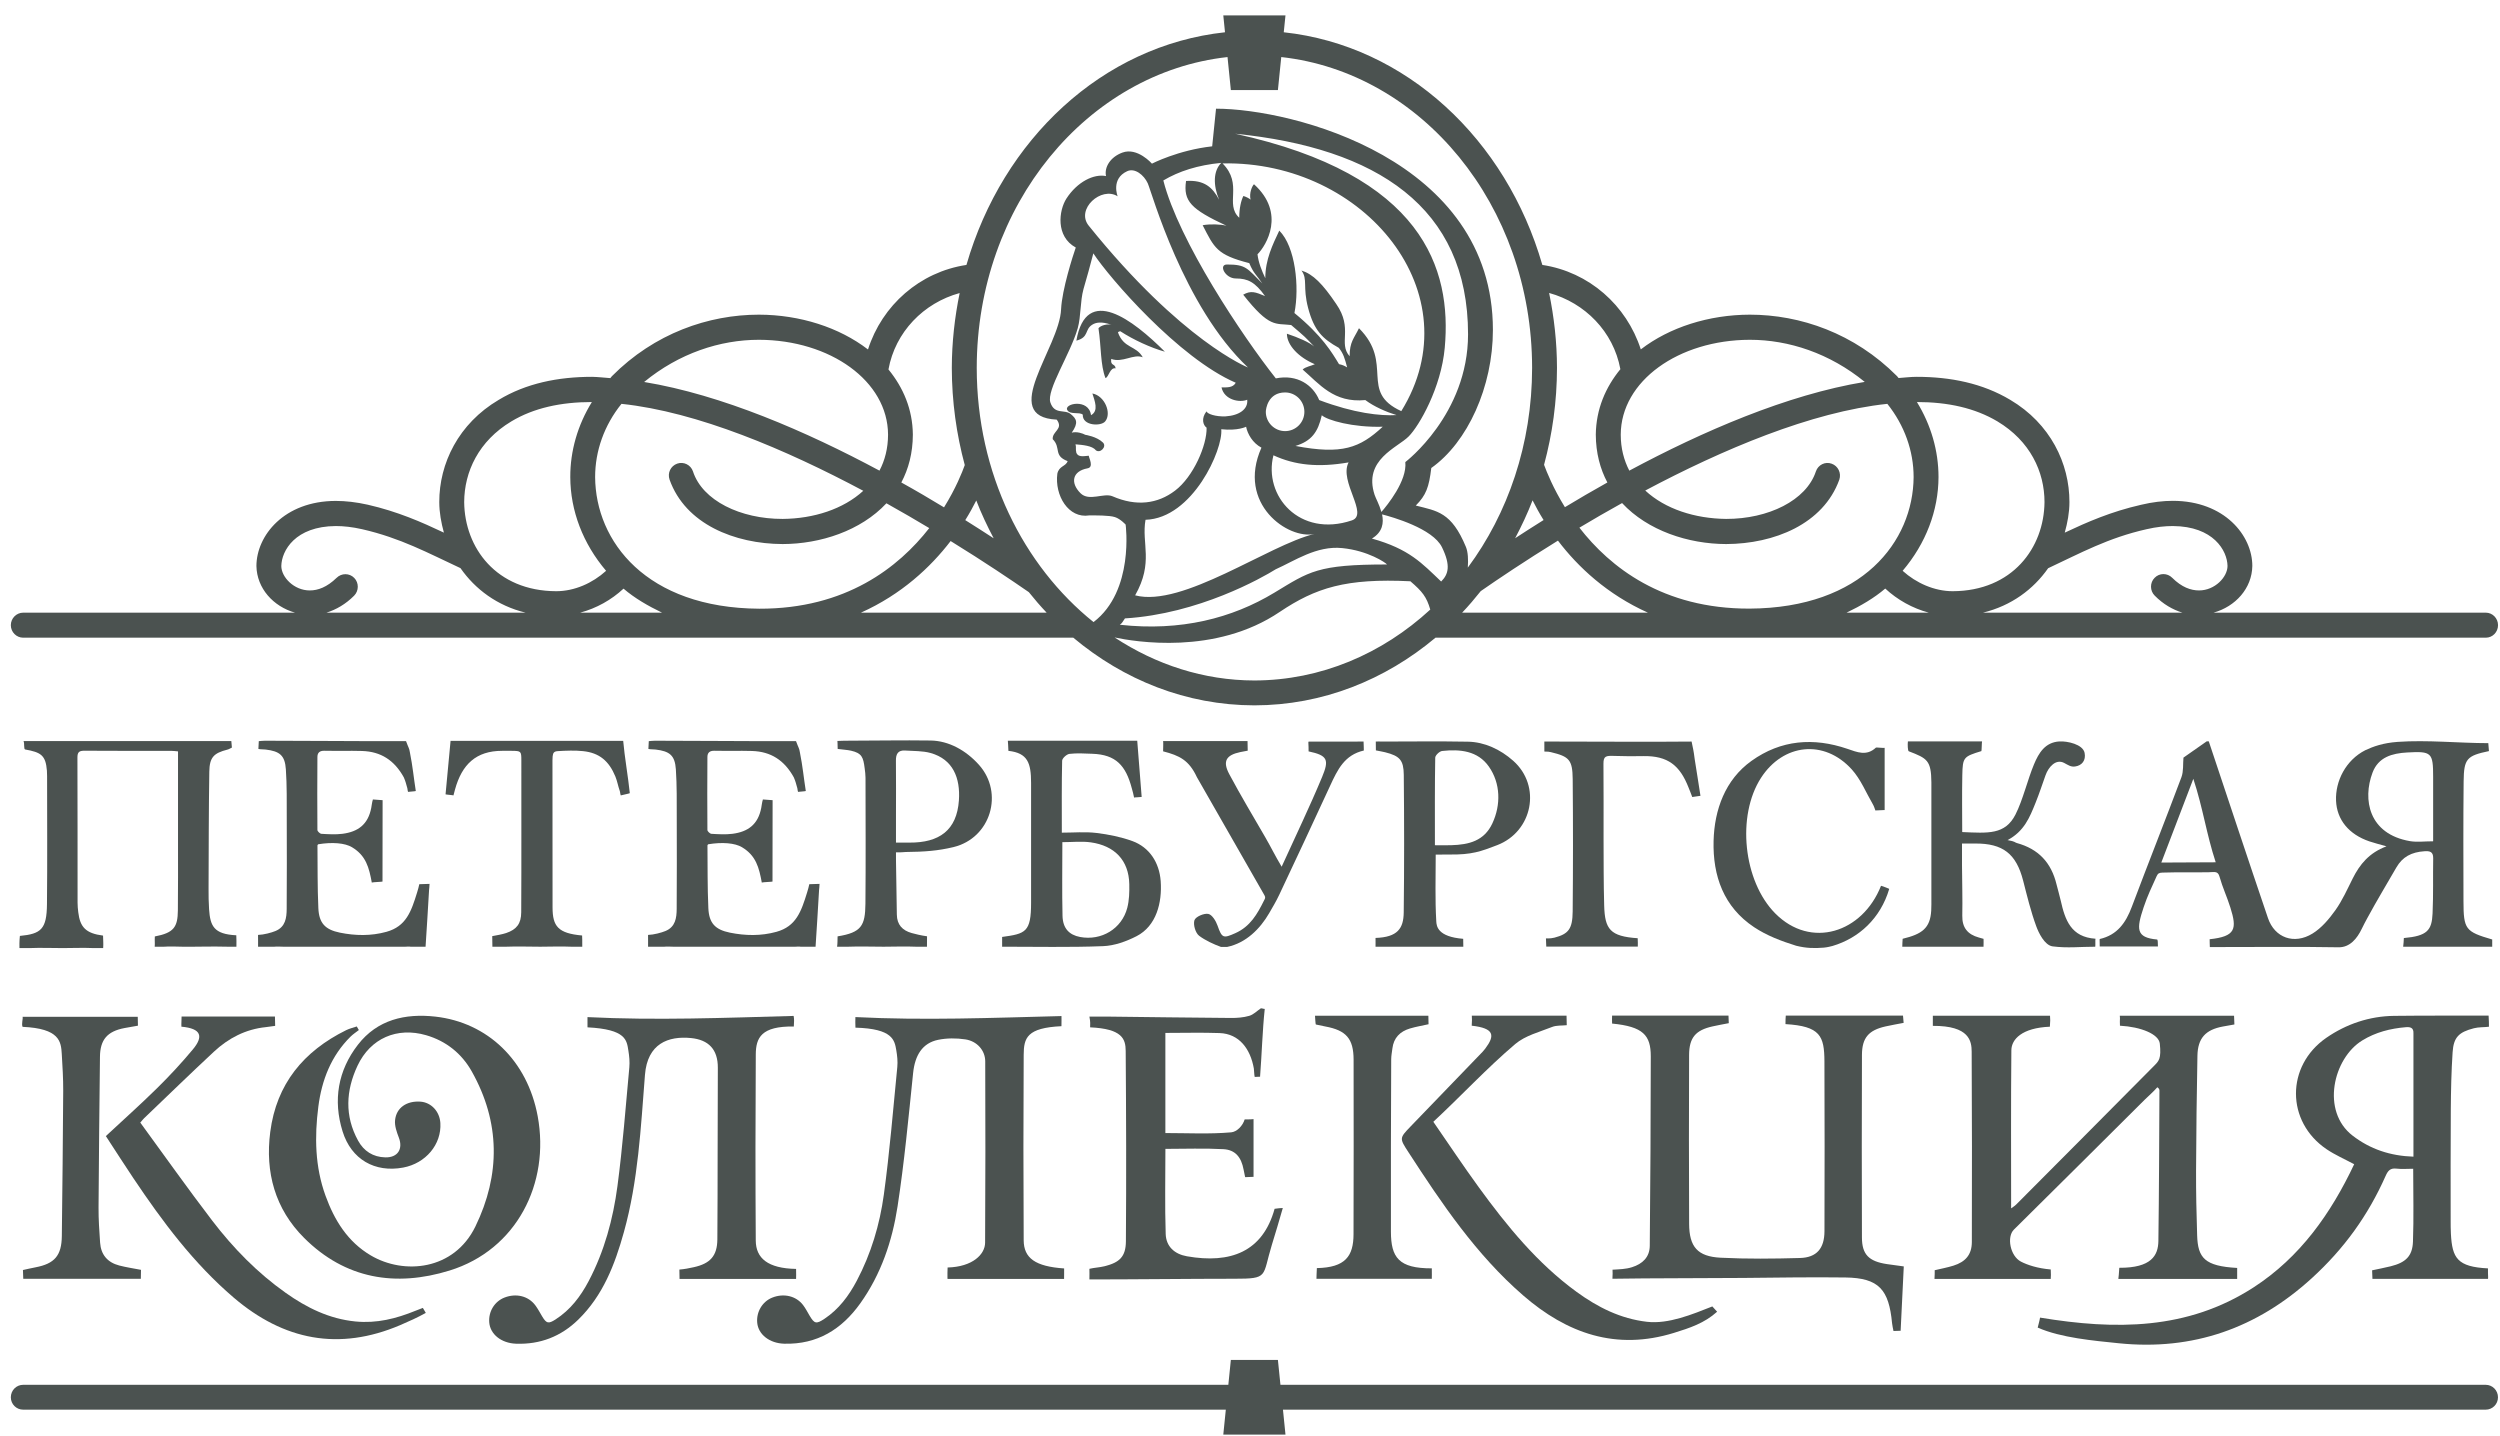
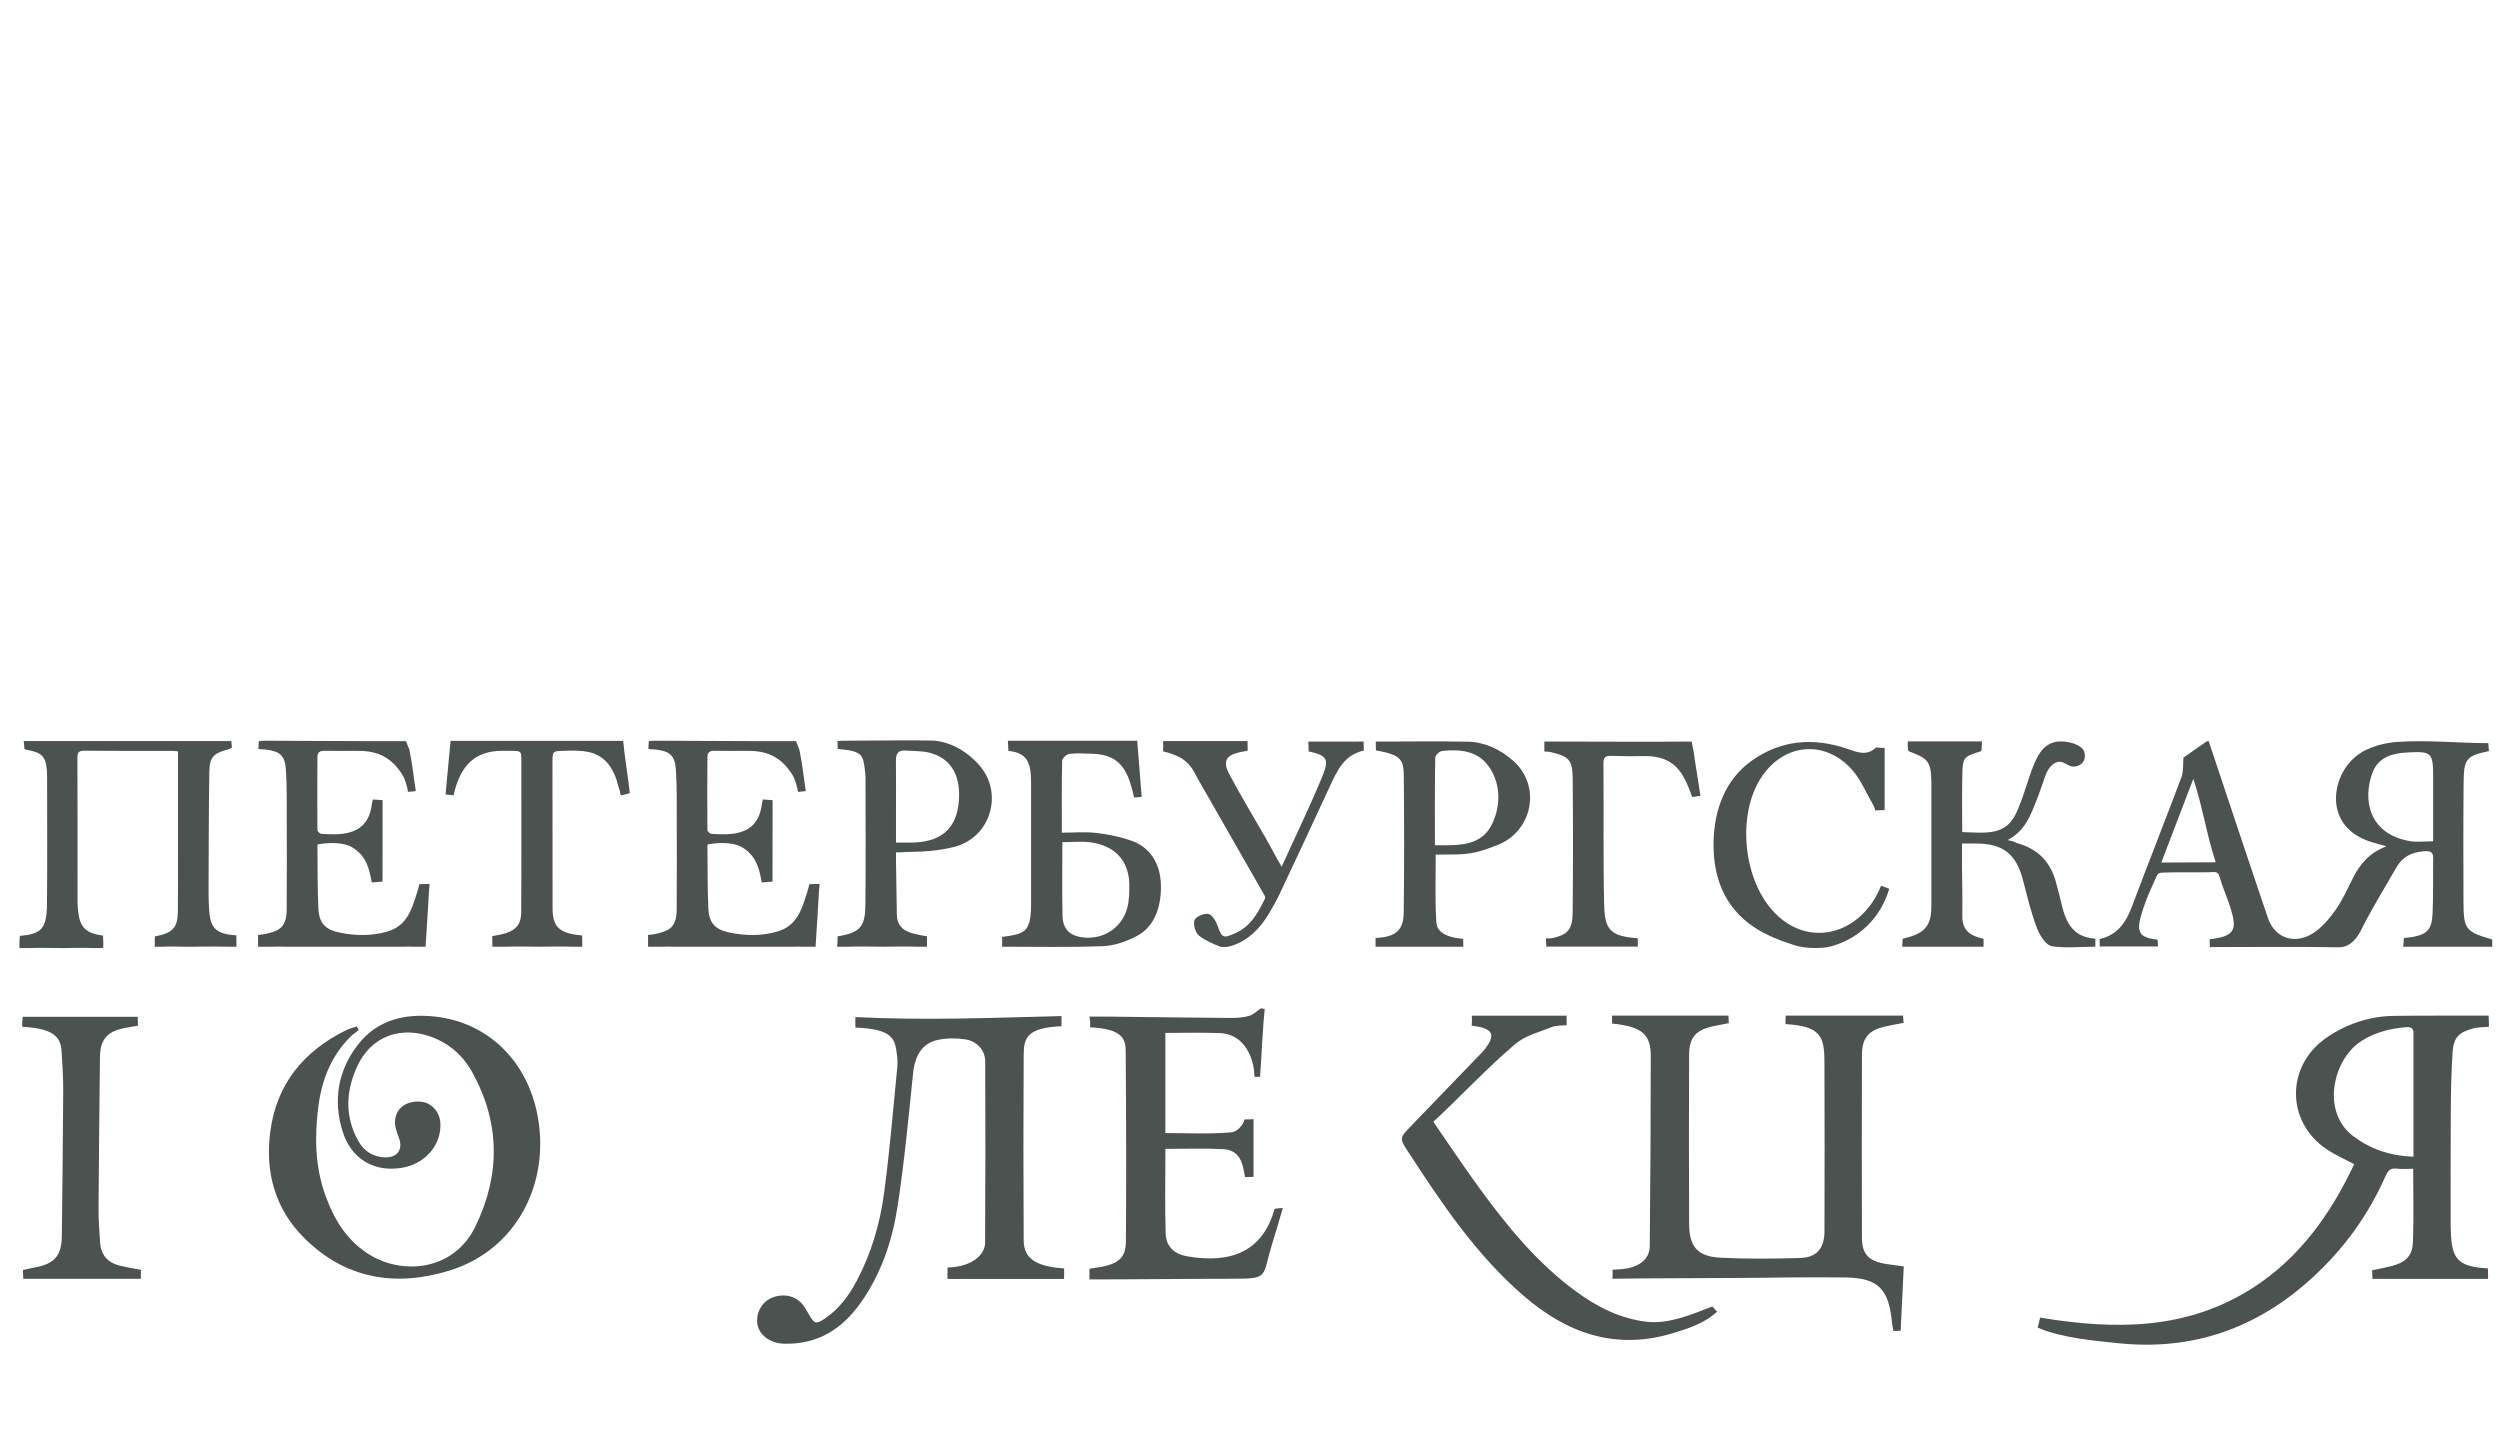
<svg xmlns="http://www.w3.org/2000/svg" viewBox="0 0 141 81" fill="none">
-   <path d="M15.866 31.923C15.882 31.057 16.651 29.683 18.938 29.669C19.377 29.669 19.874 29.722 20.427 29.848C22.596 30.346 24.145 31.192 25.971 32.043C26.802 33.233 28.041 34.162 29.643 34.554H18.413C18.954 34.384 19.491 34.08 19.973 33.596C20.244 33.321 20.249 32.871 19.979 32.595C19.707 32.315 19.262 32.315 18.984 32.59C18.437 33.122 17.925 33.301 17.471 33.301C16.573 33.301 15.866 32.542 15.866 31.923ZM28.838 23.768C30.1 23.009 31.636 22.675 33.382 22.675C32.581 23.972 32.159 25.432 32.164 26.907C32.168 28.803 32.878 30.66 34.184 32.194C33.417 32.89 32.401 33.344 31.367 33.344C27.988 33.33 26.207 30.897 26.18 28.32C26.186 26.603 27 24.871 28.838 23.768ZM35.051 22.777C39.335 23.227 44.342 25.364 48.689 27.681C47.561 28.716 45.891 29.253 44.142 29.267C41.764 29.272 39.618 28.233 39.084 26.588C38.959 26.215 38.557 26.022 38.196 26.148C37.825 26.279 37.634 26.675 37.764 27.052C38.657 29.558 41.431 30.675 44.142 30.685C46.264 30.68 48.544 29.94 49.993 28.387C50.014 28.397 50.035 28.407 50.056 28.421C50.882 28.881 51.659 29.335 52.41 29.785C50.684 31.995 47.712 34.346 42.82 34.331C36.453 34.292 33.59 30.54 33.565 26.907C33.565 25.432 34.078 23.986 35.051 22.777ZM42.804 19.164C46.822 19.174 50.075 21.49 50.086 24.513C50.085 25.287 49.907 25.964 49.602 26.544C45.479 24.334 40.706 22.264 36.329 21.544C38.3 19.924 40.609 19.164 42.804 19.164ZM54.125 16.528C53.846 17.887 53.685 19.299 53.682 20.75C53.685 22.656 53.945 24.494 54.413 26.23C54.266 26.641 53.907 27.546 53.243 28.615C52.477 28.15 51.682 27.681 50.835 27.212C51.24 26.448 51.481 25.553 51.485 24.513C51.471 23.082 50.943 21.858 50.109 20.837C50.493 18.724 52.092 17.084 54.125 16.528ZM55.062 28.227C55.346 28.967 55.682 29.674 56.043 30.36C55.539 30.032 55.022 29.698 54.441 29.335C54.695 28.929 54.887 28.571 55.062 28.227ZM69.232 3.218L69.42 5.081H72.074L72.263 3.218C80.15 4.089 86.406 11.542 86.411 20.75C86.408 25.05 85.043 28.972 82.784 32.014C82.817 31.569 82.796 31.13 82.677 30.844C81.861 28.876 81.058 28.822 79.85 28.513C80.43 27.928 80.594 27.488 80.725 26.395C82.774 24.948 84.2 21.81 84.2 18.608C84.2 8.964 72.861 6.13 68.584 6.13L68.367 8.253C66.448 8.466 64.969 9.23 64.969 9.23C64.969 9.23 64.153 8.292 63.302 8.606C62.63 8.853 62.273 9.424 62.379 9.931C61.698 9.791 60.76 10.25 60.146 11.199C59.716 11.871 59.528 13.336 60.673 13.96C60.504 14.444 59.9 16.33 59.846 17.433C59.764 19.619 56.3 23.507 59.6 23.667C60.001 24.209 59.339 24.315 59.373 24.769C59.861 25.258 59.393 25.698 60.214 26.008C60.117 26.312 59.731 26.269 59.634 26.714C59.475 27.942 60.262 29.258 61.432 29.069C61.77 29.069 62.572 29.059 62.886 29.166C63.196 29.267 63.486 29.587 63.486 29.587C63.486 29.587 63.99 33.325 61.675 35.086C57.707 31.898 55.09 26.695 55.088 20.75C55.093 11.542 61.346 4.089 69.232 3.218ZM87.058 29.33C86.476 29.693 85.959 30.027 85.454 30.356C85.816 29.669 86.152 28.958 86.437 28.218C86.611 28.561 86.804 28.924 87.058 29.33ZM87.37 16.523C89.395 17.08 90.994 18.705 91.386 20.809C91.386 20.814 91.393 20.814 91.393 20.818C90.552 21.843 90.02 23.077 90.003 24.513C90.008 25.553 90.25 26.448 90.656 27.212C89.815 27.681 89.022 28.145 88.261 28.605C87.594 27.526 87.234 26.617 87.085 26.215C87.553 24.479 87.812 22.646 87.814 20.75C87.812 19.299 87.65 17.887 87.37 16.523ZM98.69 19.164C100.887 19.164 103.194 19.924 105.171 21.539C100.79 22.26 96.015 24.334 91.893 26.544C91.589 25.959 91.41 25.282 91.41 24.513C91.419 21.49 94.669 19.174 98.69 19.164ZM107.928 26.907C107.901 30.535 105.043 34.292 98.676 34.326C93.766 34.341 90.798 31.976 89.078 29.761C89.844 29.301 90.639 28.842 91.485 28.373C92.932 29.93 95.223 30.68 97.354 30.685C100.065 30.675 102.834 29.558 103.738 27.052C103.861 26.68 103.67 26.283 103.308 26.153C102.943 26.017 102.542 26.215 102.416 26.588C101.877 28.227 99.727 29.272 97.354 29.267C95.595 29.248 93.918 28.711 92.792 27.666C97.144 25.355 102.155 23.227 106.446 22.777C107.411 23.986 107.928 25.432 107.928 26.907ZM108.114 22.675C109.854 22.675 111.383 23.009 112.657 23.768C114.495 24.871 115.31 26.598 115.31 28.32C115.285 30.897 113.5 33.33 110.134 33.344C109.102 33.344 108.073 32.885 107.309 32.194C108.617 30.656 109.327 28.798 109.332 26.907C109.332 25.427 108.909 23.967 108.114 22.675ZM121.065 29.848C121.623 29.717 122.119 29.669 122.551 29.669C124.839 29.683 125.618 31.057 125.632 31.918C125.632 32.542 124.922 33.301 124.025 33.301C123.566 33.301 123.049 33.122 122.51 32.585C122.235 32.309 121.79 32.309 121.52 32.59C121.247 32.861 121.251 33.321 121.524 33.591C122.005 34.08 122.542 34.384 123.088 34.554H111.84C113.442 34.162 114.681 33.238 115.515 32.048C117.344 31.192 118.898 30.336 121.065 29.848ZM104.146 34.554C104.956 34.166 105.705 33.727 106.328 33.195C107.017 33.833 107.865 34.307 108.783 34.554H104.146ZM82.465 34.554C82.832 34.166 83.18 33.761 83.513 33.34C84.48 32.667 85.988 31.652 87.868 30.491C88.996 31.976 90.646 33.523 92.942 34.554H82.465ZM81.281 32.798C80.198 31.768 79.488 30.965 77.376 30.375C77.985 30.007 78.05 29.49 77.949 29.011C78.516 29.156 80.814 29.804 81.329 30.868C81.832 31.903 81.692 32.387 81.281 32.798ZM71.953 32.106C73.02 31.632 74.249 30.767 75.699 30.912C77.163 31.057 78.164 31.744 78.227 31.836C74.288 31.836 73.852 32.232 71.875 33.427C69.493 34.868 66.593 35.618 63.157 35.236C63.254 35.182 63.331 35.062 63.447 34.878C67.603 34.626 71.194 32.58 71.953 32.106ZM64.607 29.316C67.269 29.234 68.995 25.335 68.879 24.209C69.821 24.31 70.28 24.068 70.28 24.068C70.362 24.474 70.643 24.982 71.145 25.248C69.725 28.436 72.677 30.448 74.133 30.114C71.556 30.733 66.685 34.283 64.022 33.577C65.08 31.71 64.37 30.665 64.607 29.316ZM79.033 23.188C76.632 22.09 78.642 20.514 76.646 18.511C76.366 19.092 76.119 19.275 76.119 20.093C75.462 19.348 76.332 18.54 75.365 17.147C74.592 16.001 74.055 15.464 73.402 15.256C73.77 15.754 73.46 16.156 73.779 17.375C74.117 18.647 74.588 19.106 75.51 19.619C75.771 19.948 75.839 20.199 75.979 20.721C75.82 20.63 75.743 20.586 75.52 20.538C75.124 19.885 74.578 18.946 73.006 17.655C73.296 16.185 73.064 13.912 72.151 13.007C71.778 13.8 71.363 14.637 71.363 15.692C71.155 15.252 70.976 14.802 70.923 14.342C71.416 13.849 72.532 12.025 70.725 10.391C70.619 10.492 70.445 10.884 70.531 11.257C70.445 11.184 70.275 11.097 70.126 11.053C69.995 11.319 69.894 11.745 69.894 12.282C69.053 11.508 70.13 10.4 68.951 9.216C76.98 9.056 83.117 16.582 79.033 23.188ZM79.449 24.615C80.043 24.02 81.281 21.868 81.484 19.614C81.889 15.164 80.271 9.859 69.662 7.542C77.637 8.345 82.798 11.677 82.798 18.855C82.798 23.377 79.26 26.061 79.26 26.061C79.369 27.115 78.236 28.503 77.91 28.876C77.796 28.46 77.586 28.092 77.526 27.904C76.878 25.921 78.816 25.253 79.449 24.615ZM73.064 25.152C73.963 24.876 74.336 24.378 74.549 23.42C74.858 23.701 76.293 24.117 77.985 24.068C76.69 25.268 75.694 25.65 73.064 25.152ZM71.392 23.227C71.392 23.067 71.513 22.134 72.479 22.134C73.083 22.134 73.567 22.627 73.567 23.227C73.567 23.826 73.083 24.315 72.479 24.315C71.88 24.315 71.392 23.826 71.392 23.227ZM71.822 25.679C73.035 26.24 74.351 26.375 76.061 26.08C75.501 27.144 77.221 29.021 76.245 29.35C73.296 30.341 71.242 27.966 71.822 25.679ZM68.758 11.266C68.391 10.565 67.922 10.139 66.893 10.207C66.728 11.348 67.173 11.798 69.174 12.732C68.83 12.645 68.246 12.625 67.83 12.703C68.487 13.975 68.618 14.371 70.459 14.841C70.701 15.43 70.87 15.498 71.194 15.987C70.329 15.126 70.285 14.918 69.203 14.918C68.71 14.918 69.096 15.706 69.701 15.706C70.377 15.706 70.783 15.909 71.348 16.698C70.797 16.47 70.556 16.373 70.116 16.62C71.614 18.521 71.933 18.221 72.822 18.332C73.649 19.034 73.586 18.985 74.117 19.541C73.852 19.309 73.223 19.034 72.581 18.821C72.581 19.469 73.248 20.16 74.157 20.542C73.953 20.639 73.62 20.688 73.47 20.842C74.409 21.65 75.221 22.738 77.004 22.564C77.501 22.937 78.193 23.236 78.763 23.411C77.855 23.464 76.38 23.309 74.403 22.564C74.055 21.718 73.165 21.094 71.957 21.341C70.082 18.976 66.477 13.578 65.612 10.178C66.492 9.656 67.555 9.312 68.879 9.186C68.43 9.636 68.41 10.43 68.758 11.266ZM63.573 9.656C64.003 9.457 64.515 9.864 64.733 10.337C64.95 10.812 66.738 17.292 70.386 20.726C70.386 20.726 66.665 19.261 61.407 12.732C60.649 11.798 62.123 10.487 63.036 11.073C63.036 11.073 62.64 10.086 63.573 9.656ZM61.407 25.703C61.084 25.732 60.818 25.79 60.707 25.543C60.649 25.306 60.712 25.239 60.659 25.06C61.06 25.094 61.601 25.137 61.799 25.389C62.045 25.597 62.437 25.195 62.21 24.963C61.857 24.615 61.209 24.523 61.209 24.523C61.079 24.446 60.726 24.324 60.446 24.402C60.842 23.836 60.717 23.623 60.393 23.357C60.05 23.067 59.479 23.406 59.243 22.704C59.001 22.013 60.369 19.972 60.784 18.511C60.973 17.834 60.915 17.012 61.108 16.306C61.311 15.595 61.48 15.014 61.664 14.289C62.553 15.653 66.477 20.199 69.696 21.587C69.531 21.882 69.188 21.848 68.893 21.848C69.048 22.564 69.923 22.724 70.343 22.545C70.401 23.072 69.898 23.435 69.121 23.483C68.56 23.507 68.082 23.343 68.048 23.198C67.729 23.604 67.859 23.986 68.052 24.122C68.077 25.103 67.308 26.888 66.274 27.671C65.288 28.421 64.094 28.576 62.746 27.991C62.253 27.778 61.422 28.3 60.939 27.816C60.354 27.232 60.475 26.573 61.335 26.414C61.712 26.351 61.407 25.814 61.407 25.703ZM70.749 38.379C67.88 38.375 65.188 37.48 62.863 35.952C63.976 36.188 68.544 36.972 72.18 34.51C74.206 33.151 75.912 32.605 79.546 32.784C80.215 33.359 80.459 33.659 80.667 34.38C77.958 36.875 74.498 38.37 70.749 38.379ZM48.557 34.554C50.841 33.528 52.487 31.99 53.616 30.515C55.529 31.695 57.061 32.73 58.027 33.398C58.347 33.799 58.681 34.186 59.03 34.554H48.557ZM32.723 34.554C33.637 34.307 34.48 33.838 35.167 33.199C35.787 33.732 36.534 34.166 37.339 34.554H32.723ZM1.309 35.966H60.534C63.376 38.345 66.897 39.777 70.749 39.782C74.599 39.777 78.123 38.345 80.962 35.966H140.198C140.582 35.966 140.889 35.651 140.889 35.26C140.889 34.873 140.582 34.554 140.198 34.554H124.844C126.074 34.21 127.012 33.19 127.031 31.918C127.031 30.211 125.47 28.252 122.551 28.247C122.005 28.247 121.404 28.315 120.756 28.47C119.062 28.856 117.726 29.441 116.452 30.041C116.607 29.48 116.716 28.905 116.716 28.32C116.721 26.138 115.641 23.89 113.374 22.549C111.82 21.621 110.02 21.253 108.102 21.253C107.768 21.253 107.42 21.297 107.08 21.321C107.046 21.288 107.024 21.249 106.993 21.215C104.583 18.792 101.529 17.747 98.69 17.747C96.38 17.752 94.162 18.458 92.541 19.706C91.738 17.215 89.617 15.338 86.988 14.942C84.949 7.861 79.311 2.565 72.404 1.82L72.501 0.868H68.994L69.09 1.82C62.183 2.565 56.545 7.866 54.507 14.942C51.877 15.338 49.751 17.215 48.955 19.711C47.333 18.463 45.113 17.752 42.804 17.747C39.968 17.747 36.912 18.796 34.509 21.22C34.477 21.253 34.455 21.292 34.422 21.326C34.08 21.302 33.729 21.259 33.394 21.253C31.471 21.253 29.665 21.621 28.123 22.555C25.861 23.89 24.77 26.138 24.775 28.32C24.776 28.905 24.883 29.48 25.036 30.041C23.765 29.441 22.43 28.852 20.741 28.465C20.093 28.32 19.493 28.252 18.938 28.252C16.018 28.256 14.467 30.211 14.462 31.923C14.488 33.19 15.417 34.205 16.639 34.554H1.309C0.926 34.554 0.611 34.873 0.611 35.26C0.611 35.651 0.926 35.966 1.309 35.966ZM61.611 22.192C61.736 22.603 61.983 23.173 61.533 23.416C61.413 22.453 59.968 22.758 60.2 23.135C60.369 23.406 60.867 23.217 61.069 23.386C61.035 24.02 62.094 24.058 62.331 23.768C62.712 23.314 62.311 22.322 61.611 22.192ZM61.611 18.308C61.809 18.187 62.118 18.119 62.688 18.318C62.451 18.255 62.084 18.351 61.954 18.511C62.113 19.566 62.06 20.596 62.35 21.326C62.543 21.259 62.596 20.712 62.92 20.775C62.896 20.485 62.616 20.663 62.674 20.242C63.307 20.485 63.93 19.938 64.452 20.151C64.075 19.474 63.379 19.667 63.051 18.743C63.09 18.714 63.099 18.695 63.181 18.68C63.925 19.164 64.901 19.614 65.699 19.836C63.901 18.037 61.263 16.015 60.707 19.213C61.441 19.019 61.156 18.584 61.611 18.308ZM140.193 78.103H72.217L72.074 76.7H69.42L69.278 78.103H1.307C0.922 78.103 0.611 78.417 0.611 78.808C0.611 79.195 0.922 79.505 1.307 79.505H69.136L68.994 80.912H72.501L72.359 79.505H140.193C140.577 79.505 140.886 79.195 140.886 78.808C140.886 78.417 140.577 78.103 140.193 78.103Z" fill="#4B5250" />
  <path d="M124.966 48.633C124.439 47.029 124.255 45.602 123.704 43.925C123.053 45.628 122.502 47.071 121.898 48.648C123.065 48.648 123.784 48.633 124.966 48.633ZM137.229 47.449C137.229 46.194 137.229 45.004 137.229 43.814C137.229 42.443 137.145 42.361 135.758 42.44C134.919 42.488 134.141 42.698 133.811 43.575C133.241 45.09 133.589 47.039 135.922 47.44C136.319 47.508 136.739 47.449 137.229 47.449ZM124.575 41.812C125.686 45.137 126.786 48.465 127.915 51.784C128.291 52.889 129.387 53.292 130.425 52.653C130.935 52.34 131.36 51.834 131.714 51.338C132.107 50.786 132.388 50.153 132.694 49.543C133.092 48.75 133.62 48.097 134.598 47.733C134.2 47.619 133.911 47.548 133.631 47.453C132.472 47.058 131.799 46.232 131.753 45.164C131.705 44.053 132.307 42.867 133.403 42.312C133.849 42.105 134.391 41.902 135.234 41.842C136.891 41.724 138.678 41.913 140.34 41.914C140.351 42.086 140.369 42.217 140.376 42.362C139.127 42.625 138.963 42.786 138.949 44.073C138.925 46.325 138.935 48.577 138.94 50.829C138.944 52.418 139.046 52.545 140.561 52.987V53.394H135.539C135.571 53.169 135.559 53.132 135.577 52.906C136.896 52.789 137.155 52.473 137.197 51.517C137.246 50.383 137.213 49.535 137.232 48.4C137.238 48.023 137.023 47.991 136.738 48.01C136.004 48.058 135.498 48.329 135.153 48.928C134.589 49.908 134.066 50.767 133.527 51.761C133.415 51.967 133.305 52.173 133.204 52.384C132.939 52.938 132.53 53.438 131.893 53.427C129.722 53.389 127.55 53.413 125.379 53.413C125.177 53.413 124.975 53.413 124.635 53.413C124.624 53.244 124.63 53.147 124.624 52.973C126.099 52.816 126.171 52.386 125.793 51.186C125.594 50.554 125.36 50.078 125.18 49.441C125.087 49.112 124.898 49.188 124.576 49.194C123.656 49.213 122.88 49.184 121.961 49.215C121.782 49.221 121.706 49.258 121.637 49.411C121.357 50.032 121.115 50.528 120.9 51.174C120.494 52.394 120.457 52.879 121.658 52.988C121.703 52.992 121.705 53.177 121.707 53.382H118.424C118.433 53.342 118.409 52.964 118.424 52.961C119.416 52.735 119.897 52.041 120.231 51.153C121.15 48.709 122.115 46.283 123.031 43.838C123.158 43.499 123.113 43.095 123.147 42.73C123.557 42.443 124.007 42.128 124.458 41.812H124.575Z" fill="#4B5250" />
  <path d="M59.917 47.498C59.917 48.98 59.894 50.244 59.926 51.652C59.943 52.359 60.299 52.729 60.915 52.846C62.118 53.073 63.273 52.383 63.579 51.198C63.689 50.772 63.701 50.309 63.692 49.865C63.664 48.508 62.852 47.699 61.528 47.51C61.014 47.437 60.482 47.498 59.917 47.498ZM56.52 52.843C57.844 52.662 58.153 52.577 58.153 50.916C58.154 48.663 58.155 46.409 58.153 44.156C58.152 43.033 57.966 42.47 56.874 42.348C56.874 42.14 56.844 41.849 56.842 41.776H64.14C64.213 42.659 64.316 44.043 64.39 44.947C64.337 44.962 64.015 44.966 63.962 44.982C63.931 44.797 63.881 44.64 63.833 44.458C63.495 43.176 62.937 42.558 61.606 42.513C61.175 42.499 60.74 42.468 60.316 42.519C60.16 42.538 59.908 42.766 59.905 42.904C59.874 44.273 59.887 45.499 59.887 46.962C60.556 46.962 61.201 46.902 61.831 46.978C62.521 47.061 63.22 47.201 63.87 47.438C64.822 47.786 65.386 48.642 65.463 49.695C65.55 50.902 65.223 52.227 64.098 52.803C63.521 53.098 62.851 53.339 62.214 53.363C60.319 53.438 58.419 53.393 56.52 53.394V52.843Z" fill="#4B5250" />
  <path d="M101.303 53.34C100.453 53.075 99.64 52.765 98.931 52.293C97.217 51.153 96.595 49.405 96.646 47.423C96.692 45.666 97.302 43.974 98.784 42.914C100.45 41.722 102.283 41.584 104.191 42.234C104.74 42.42 105.272 42.662 105.8 42.167C105.828 42.142 106.268 42.204 106.294 42.174V45.686C106.265 45.694 105.802 45.702 105.772 45.71C105.729 45.599 105.698 45.481 105.638 45.379C105.247 44.709 104.948 43.955 104.437 43.392C102.887 41.684 100.577 41.932 99.323 43.868C97.937 46.009 98.321 49.695 100.121 51.514C102.127 53.541 105.041 52.615 106.09 49.958C106.09 49.958 106.119 49.965 106.335 50.042C106.529 50.11 106.552 50.136 106.552 50.136C106.06 51.797 104.843 52.912 103.355 53.352C103.248 53.377 103.091 53.425 102.862 53.447C102.338 53.489 101.886 53.485 101.303 53.34Z" fill="#4B5250" />
  <path d="M68.861 53.406C68.445 53.255 67.973 53.035 67.634 52.78C67.425 52.624 67.286 52.151 67.366 51.901C67.43 51.704 67.903 51.498 68.146 51.544C68.36 51.584 68.58 51.946 68.671 52.209C68.919 52.921 68.999 52.93 69.671 52.631C70.515 52.256 70.912 51.552 71.295 50.78C71.344 50.681 71.391 50.627 71.318 50.499C70.051 48.276 68.776 46.058 67.507 43.836C67.058 42.873 66.529 42.615 65.599 42.375C65.599 42.154 65.617 41.879 65.599 41.798H70.361C70.364 41.833 70.368 42.303 70.371 42.338C70.232 42.364 70.092 42.388 69.954 42.417C69.149 42.587 68.942 42.934 69.332 43.664C69.974 44.869 70.679 46.041 71.363 47.225C71.693 47.797 71.89 48.217 72.285 48.883C73.079 47.135 73.871 45.495 74.569 43.817C74.972 42.845 74.879 42.606 73.804 42.378C73.805 42.235 73.808 42.226 73.802 42.133C73.8 41.921 73.773 41.828 73.815 41.828C74.846 41.823 75.876 41.824 76.905 41.824C76.905 41.902 76.928 42.327 76.92 42.329C75.834 42.581 75.446 43.389 75.016 44.324C74.07 46.38 73.108 48.428 72.144 50.476C71.978 50.829 71.777 51.166 71.581 51.504C71.067 52.389 70.276 53.183 69.214 53.406H68.861Z" fill="#4B5250" />
  <path d="M111.871 53.394H107.289C107.289 53.208 107.301 53.137 107.31 52.947C108.399 52.685 108.866 52.351 108.921 51.355C108.934 51.121 108.93 50.885 108.93 50.65C108.93 48.593 108.93 46.536 108.93 44.478C108.93 44.361 108.931 44.243 108.93 44.126C108.918 42.883 108.694 42.772 107.655 42.372C107.595 42.35 107.584 41.976 107.606 41.813H111.788C111.771 41.866 111.768 42.356 111.75 42.362C110.743 42.672 110.695 42.706 110.674 43.728C110.651 44.899 110.669 45.77 110.669 46.928C112.124 46.991 113.088 47.09 113.674 45.938C114.087 45.126 114.363 43.955 114.716 43.112C114.988 42.46 115.345 41.867 116.148 41.817C116.594 41.79 117.476 41.979 117.572 42.463C117.655 42.885 117.423 43.176 117.037 43.23C116.794 43.265 116.647 43.149 116.415 43.028C115.949 42.786 115.535 43.258 115.369 43.722C115.178 44.255 115.021 44.743 114.81 45.267C114.469 46.114 114.164 46.883 113.226 47.382C113.676 47.459 113.624 47.513 113.749 47.547C114.967 47.882 115.69 48.644 115.99 49.885C116.063 50.188 116.156 50.486 116.224 50.79C116.469 51.888 116.804 52.854 118.185 52.944C118.167 52.994 118.189 53.345 118.171 53.395C117.311 53.395 116.617 53.483 115.77 53.376C115.308 53.316 114.97 52.584 114.85 52.256C114.541 51.417 114.329 50.542 114.107 49.674C113.715 48.152 112.967 47.564 111.396 47.575C111.183 47.577 110.97 47.575 110.657 47.575C110.657 48.02 110.654 48.421 110.657 48.822C110.663 49.763 110.692 50.704 110.673 51.643C110.659 52.322 110.978 52.702 111.604 52.875C111.676 52.895 111.872 52.951 111.872 52.951C111.88 53.002 111.872 53.232 111.871 53.394Z" fill="#4B5250" />
  <path d="M80.929 47.671C81.295 47.671 81.567 47.677 81.838 47.67C82.867 47.643 83.712 47.417 84.168 46.442C84.657 45.397 84.636 44.181 83.972 43.235C83.343 42.339 82.342 42.246 81.337 42.355C81.189 42.371 80.949 42.599 80.947 42.732C80.919 44.351 80.929 45.971 80.929 47.671ZM77.594 41.824C77.697 41.811 77.816 41.824 77.919 41.824C79.543 41.822 81.168 41.801 82.791 41.831C83.722 41.848 84.616 42.261 85.344 42.907C86.952 44.333 86.439 46.899 84.442 47.666C83.533 48.016 83.009 48.215 81.734 48.195C81.486 48.191 81.235 48.2 80.974 48.2C80.974 49.536 80.933 50.681 81.006 51.964C81.021 52.234 81.079 52.834 82.524 52.949C82.532 53.346 82.527 53.078 82.531 53.395H77.58C77.589 53.231 77.576 53.172 77.58 52.9C78.824 52.858 79.159 52.366 79.17 51.466C79.201 48.879 79.198 46.291 79.173 43.704C79.165 42.875 78.952 42.636 78.119 42.427C77.945 42.383 77.851 42.376 77.6 42.322C77.603 42.287 77.591 41.859 77.594 41.824Z" fill="#4B5250" />
  <path d="M87.101 41.824C87.322 41.824 87.543 41.824 87.763 41.824C90.091 41.824 93.078 41.849 95.406 41.824C95.503 42.324 95.506 42.235 95.583 42.83C95.69 43.451 95.792 44.2 95.906 44.884C95.859 44.899 95.491 44.937 95.443 44.952C95.365 44.768 95.316 44.596 95.233 44.415C94.745 43.168 94.066 42.624 92.691 42.644C92.142 42.653 91.704 42.658 91.047 42.634C90.575 42.617 90.43 42.635 90.435 43.084C90.451 44.494 90.436 45.904 90.441 47.315C90.446 48.568 90.441 49.822 90.476 51.075C90.513 52.41 90.808 52.812 92.366 52.916C92.381 53.218 92.371 53.162 92.372 53.388H87.21C87.202 53.361 87.198 52.951 87.191 52.925C87.426 52.934 87.57 52.91 87.669 52.884C88.46 52.676 88.69 52.397 88.699 51.403C88.722 48.916 88.723 46.428 88.7 43.941C88.689 42.852 88.503 42.669 87.468 42.421C87.351 42.393 87.326 42.393 87.102 42.387C87.104 42.34 87.099 41.871 87.101 41.824Z" fill="#4B5250" />
  <path d="M8.725 53.394C8.743 53.182 8.718 53.094 8.732 52.816C9.816 52.611 10.022 52.279 10.032 51.345C10.047 50.091 10.039 48.836 10.04 47.582C10.04 45.994 10.04 44.407 10.04 42.819V42.378C9.896 42.366 9.785 42.349 9.675 42.349C8.038 42.347 6.4 42.354 4.763 42.341C4.465 42.339 4.365 42.421 4.367 42.729C4.377 45.455 4.373 48.182 4.375 50.909C4.376 51.087 4.391 51.267 4.413 51.444C4.515 52.294 4.837 52.641 5.812 52.768C5.818 53.123 5.837 53.184 5.819 53.472H5.281C4.699 53.446 4.124 53.471 3.542 53.472C2.921 53.472 2.292 53.446 1.671 53.472H1.097C1.097 53.31 1.086 53.147 1.121 52.786C2.326 52.671 2.635 52.4 2.649 50.993C2.674 48.586 2.656 46.178 2.656 43.771C2.656 43.668 2.654 43.566 2.646 43.464C2.576 42.579 2.293 42.43 1.418 42.27C1.33 42.254 1.392 41.919 1.327 41.798H13.047C13.058 41.823 13.068 42.138 13.079 42.163C12.996 42.202 12.918 42.255 12.831 42.277C12.054 42.476 11.818 42.711 11.805 43.525C11.771 45.727 11.772 47.929 11.763 50.131C11.762 50.515 11.765 50.899 11.792 51.282C11.857 52.224 12.056 52.689 13.327 52.75C13.333 53.027 13.342 53.114 13.334 53.394H12.796C11.946 53.369 11.11 53.405 10.261 53.394C9.933 53.39 9.591 53.369 9.263 53.394H8.725Z" fill="#4B5250" />
  <path d="M50.533 47.523C50.809 47.523 51.048 47.522 51.287 47.523C52.976 47.536 53.963 46.827 54.082 45.147C54.171 43.875 53.747 42.824 52.488 42.47C52.032 42.342 51.533 42.364 51.052 42.33C50.649 42.302 50.525 42.525 50.53 42.901C50.542 43.937 50.533 44.973 50.533 46.01C50.533 46.544 50.533 46.933 50.533 47.523ZM47.212 53.395C47.241 53.182 47.231 53.087 47.24 52.811C48.582 52.594 48.798 52.213 48.81 50.972C48.832 48.605 48.818 46.237 48.815 43.869C48.815 43.691 48.791 43.512 48.768 43.335C48.688 42.705 48.612 42.48 47.999 42.339C47.778 42.288 47.507 42.279 47.245 42.24C47.25 41.969 47.226 41.83 47.23 41.79C47.332 41.78 47.781 41.776 47.883 41.775C49.532 41.774 50.834 41.742 52.482 41.765C53.519 41.779 54.491 42.33 55.213 43.136C56.633 44.721 55.881 47.272 53.768 47.778C52.899 47.986 52.136 48.043 51.079 48.053C50.916 48.068 50.782 48.075 50.533 48.073C50.533 48.264 50.531 48.383 50.534 48.544C50.55 49.606 50.568 50.522 50.582 51.584C50.589 52.153 50.896 52.477 51.42 52.624C51.641 52.686 51.955 52.762 52.285 52.807C52.285 53.092 52.285 53.2 52.281 53.395H51.666C51.06 53.368 50.444 53.394 49.837 53.395C49.164 53.395 48.499 53.368 47.826 53.395H47.212Z" fill="#4B5250" />
  <path d="M14.555 53.395C14.552 53.182 14.561 53.096 14.553 52.73C14.879 52.721 15.315 52.601 15.537 52.509C16.096 52.278 16.166 51.775 16.169 51.264C16.18 49.561 16.179 47.857 16.173 46.153C16.17 45.232 16.186 44.308 16.123 43.39C16.07 42.603 15.777 42.369 14.98 42.274C14.845 42.258 14.707 42.271 14.573 42.24C14.578 42.203 14.592 41.837 14.596 41.801C14.713 41.793 14.831 41.777 14.948 41.777C17.52 41.776 20.328 41.811 22.901 41.801C23.043 42.195 23.081 42.189 23.117 42.427C23.278 43.225 23.334 43.874 23.451 44.613C23.419 44.631 23.167 44.643 23.016 44.662C22.985 44.597 22.995 44.526 22.973 44.452C22.893 44.175 22.877 44.08 22.775 43.843C22.243 42.883 21.487 42.385 20.41 42.355C19.707 42.336 19.002 42.358 18.298 42.343C18.036 42.337 17.903 42.447 17.902 42.691C17.894 44.113 17.89 45.39 17.902 46.812C17.902 46.888 18.048 47.024 18.131 47.028C18.526 47.05 18.929 47.076 19.319 47.026C20.191 46.913 20.758 46.502 20.938 45.566C20.97 45.402 20.98 45.251 21.032 45.09C21.07 45.104 21.541 45.117 21.579 45.13C21.579 46.66 21.58 48.19 21.573 49.72C21.573 49.735 21.053 49.749 20.969 49.775C20.815 48.941 20.649 48.262 19.855 47.785C19.448 47.541 18.738 47.487 17.945 47.617C17.931 47.637 17.905 47.658 17.905 47.678C17.917 48.906 17.901 49.991 17.955 51.218C17.992 52.064 18.337 52.432 19.173 52.602C20.044 52.779 20.929 52.795 21.794 52.555C22.909 52.247 23.193 51.407 23.523 50.34C23.55 50.255 23.574 50.17 23.597 50.084C23.616 50.013 23.631 49.941 23.648 49.869C23.69 49.86 24.184 49.86 24.226 49.851C24.226 49.993 24.205 50.099 24.199 50.204C24.147 51.149 24.063 52.45 24.002 53.395H23.157C23.059 53.376 22.956 53.395 22.857 53.395C20.52 53.39 18.312 53.392 15.975 53.395C15.85 53.395 15.601 53.375 15.477 53.395H14.555Z" fill="#4B5250" />
  <path d="M36.551 53.395C36.548 53.182 36.557 53.096 36.55 52.73C36.875 52.721 37.311 52.601 37.533 52.509C38.092 52.278 38.162 51.775 38.165 51.264C38.175 49.561 38.175 47.857 38.169 46.153C38.166 45.232 38.181 44.308 38.119 43.39C38.065 42.603 37.773 42.369 36.976 42.274C36.841 42.258 36.703 42.271 36.569 42.24C36.574 42.203 36.588 41.837 36.592 41.801C36.709 41.793 36.827 41.777 36.944 41.777C39.516 41.776 42.324 41.811 44.896 41.801C45.039 42.195 45.077 42.189 45.113 42.427C45.274 43.225 45.33 43.874 45.447 44.613C45.414 44.631 45.163 44.643 45.012 44.662C44.981 44.597 44.991 44.526 44.969 44.452C44.889 44.175 44.873 44.08 44.771 43.843C44.239 42.883 43.483 42.385 42.406 42.355C41.703 42.336 40.998 42.358 40.294 42.343C40.032 42.337 39.899 42.447 39.898 42.691C39.89 44.113 39.886 45.39 39.898 46.812C39.898 46.888 40.044 47.024 40.127 47.028C40.522 47.05 40.925 47.076 41.315 47.026C42.187 46.913 42.754 46.502 42.934 45.566C42.966 45.402 42.976 45.251 43.028 45.09C43.066 45.104 43.537 45.117 43.575 45.13C43.575 46.66 43.576 48.19 43.569 49.72C43.569 49.735 43.049 49.749 42.965 49.775C42.811 48.941 42.645 48.262 41.851 47.785C41.444 47.541 40.734 47.487 39.941 47.617C39.927 47.637 39.901 47.658 39.901 47.678C39.913 48.906 39.897 49.991 39.951 51.218C39.988 52.064 40.333 52.432 41.169 52.602C42.041 52.779 42.925 52.795 43.79 52.555C44.905 52.247 45.189 51.407 45.519 50.34C45.546 50.255 45.57 50.17 45.593 50.084C45.612 50.013 45.627 49.941 45.644 49.869C45.686 49.86 46.18 49.86 46.222 49.851C46.222 49.993 46.201 50.099 46.195 50.204C46.143 51.149 46.059 52.45 45.998 53.395H45.154C45.055 53.376 44.952 53.395 44.853 53.395C42.516 53.39 40.308 53.392 37.971 53.395C37.846 53.395 37.597 53.375 37.473 53.395H36.551Z" fill="#4B5250" />
  <path d="M27.771 53.395C27.771 53.25 27.767 52.92 27.762 52.798C28.006 52.752 28.331 52.697 28.547 52.624C29.143 52.423 29.394 52.088 29.397 51.454C29.407 49.98 29.404 48.507 29.405 47.034C29.405 45.651 29.406 44.267 29.404 42.883C29.404 42.365 29.388 42.352 28.856 42.347C28.677 42.346 28.497 42.347 28.318 42.347C26.856 42.347 26.052 43.108 25.662 44.531C25.636 44.629 25.619 44.686 25.575 44.861C25.532 44.843 25.172 44.819 25.129 44.801C25.205 43.901 25.334 42.706 25.412 41.785H35.148C35.226 42.685 35.429 43.829 35.521 44.735C35.489 44.758 35.124 44.83 35.011 44.861C34.969 44.739 34.984 44.689 34.951 44.597C34.858 44.334 34.813 44.052 34.707 43.795C34.347 42.921 33.804 42.459 32.885 42.364C32.416 42.315 31.938 42.336 31.466 42.363C31.24 42.375 31.19 42.466 31.169 42.657C31.163 42.719 31.159 42.806 31.159 42.883C31.16 45.65 31.159 48.417 31.164 51.184C31.166 52.245 31.476 52.641 32.831 52.762C32.84 52.954 32.84 53.024 32.84 53.395H32.226C31.644 53.368 31.054 53.394 30.472 53.395C29.825 53.395 29.186 53.368 28.539 53.395H27.771Z" fill="#4B5250" />
  <path d="M71.332 56.903C71.205 58.069 71.159 59.571 71.068 60.726C71.047 60.734 70.788 60.731 70.766 60.739C70.731 60.616 70.738 60.388 70.717 60.264C70.525 59.163 69.894 58.304 68.786 58.265C67.779 58.229 66.77 58.257 65.727 58.257V63.904C66.959 63.904 68.206 63.972 69.438 63.864C69.764 63.835 70.088 63.497 70.199 63.136C70.199 63.136 70.588 63.136 70.7 63.118V66.373C70.641 66.38 70.285 66.386 70.226 66.392C70.197 66.25 70.166 66.108 70.139 65.965C70.008 65.267 69.671 64.849 68.998 64.813C67.919 64.754 66.835 64.797 65.729 64.797C65.729 66.399 65.693 67.999 65.745 69.597C65.768 70.298 66.237 70.73 66.941 70.854C69.401 71.286 71.216 70.605 71.888 68.176C72.171 68.139 72.171 68.139 72.35 68.132C72.145 68.857 71.952 69.492 71.732 70.212C71.181 72.011 71.572 72.121 69.619 72.121C67.132 72.121 63.929 72.16 61.442 72.16C61.452 71.877 61.442 71.771 61.442 71.561C61.728 71.494 62.014 71.486 62.299 71.415C63.141 71.205 63.495 70.88 63.501 70.007C63.527 66.429 63.516 62.851 63.489 59.273C63.484 58.593 63.295 58.025 61.483 57.942C61.483 57.766 61.508 57.657 61.442 57.335C61.761 57.335 62.081 57.331 62.4 57.335C64.741 57.362 67.081 57.396 69.422 57.413C69.769 57.416 70.13 57.389 70.461 57.292C70.699 57.222 70.897 57.014 71.114 56.868C71.188 56.868 71.258 56.903 71.332 56.903Z" fill="#4B5250" />
  <path d="M136.118 65.236C136.118 63.056 136.118 60.658 136.118 58.555C136.118 58.463 136.113 58.371 136.118 58.279C136.134 57.963 135.943 57.912 135.688 57.934C134.817 58.007 133.993 58.215 133.235 58.679C131.587 59.69 130.895 62.669 132.687 64.05C133.68 64.814 134.806 65.192 136.118 65.236ZM115.059 74.313C119.301 75.013 123.365 75.025 127.097 72.611C129.73 70.907 131.463 68.441 132.776 65.662C132.238 65.373 131.697 65.139 131.218 64.815C128.923 63.26 128.92 60.117 131.198 58.537C132.34 57.746 133.65 57.312 135.02 57.295C136.586 57.275 138.791 57.283 140.357 57.279C140.376 57.582 140.376 57.699 140.376 57.908C140.109 57.943 139.807 57.921 139.525 57.994C138.676 58.215 138.383 58.5 138.327 59.348C138.255 60.433 138.233 61.522 138.225 62.609C138.209 64.676 138.218 66.744 138.217 68.811C138.217 69.07 138.217 69.328 138.231 69.586C138.304 70.959 138.591 71.45 140.322 71.537C140.316 71.987 140.342 71.981 140.324 72.129H133.806C133.8 72.116 133.793 71.659 133.787 71.646C134.137 71.57 134.489 71.504 134.836 71.418C135.674 71.21 136.061 70.852 136.091 70.032C136.141 68.635 136.104 67.382 136.104 65.918C135.771 65.918 135.46 65.947 135.157 65.91C134.816 65.869 134.68 66.027 134.553 66.313C133.555 68.561 132.208 70.425 130.388 72.088C127.302 74.905 123.692 76.189 119.499 75.76C118.079 75.614 116.234 75.454 114.926 74.876C114.942 74.799 115.036 74.475 115.059 74.313Z" fill="#4B5250" />
-   <path d="M109.115 71.641C109.469 71.556 109.829 71.491 110.176 71.382C110.858 71.168 111.209 70.76 111.212 70.052C111.224 66.472 111.22 62.892 111.202 59.313C111.199 58.729 111.084 57.846 109.012 57.859C109.013 57.587 109.012 57.526 109.012 57.286H115.621C115.638 57.532 115.638 57.532 115.613 57.906C114.042 57.97 113.448 58.613 113.441 59.232C113.412 62.197 113.428 65.164 113.428 68.151C113.504 68.094 113.623 68.026 113.716 67.932C116.307 65.331 118.898 62.729 121.481 60.121C121.759 59.841 121.904 59.721 121.813 58.858C121.756 58.324 120.749 57.913 119.566 57.85C119.547 57.442 119.582 57.533 119.556 57.286H126.001C126.008 57.303 126.014 57.763 126.02 57.78C125.803 57.819 125.586 57.856 125.369 57.896C124.39 58.077 123.953 58.555 123.935 59.548C123.895 61.707 123.867 63.866 123.858 66.025C123.853 67.243 123.879 68.461 123.919 69.679C123.961 70.948 124.337 71.41 126.176 71.512V72.13H119.475C119.489 71.968 119.51 71.891 119.529 71.503C121.341 71.512 121.722 70.806 121.733 69.993C121.771 67.189 121.777 64.384 121.792 61.579C121.792 61.512 121.807 61.457 121.743 61.379L121.674 61.321C121.423 61.606 121.197 61.789 120.966 62.019C118.512 64.47 116.045 66.909 113.583 69.351C113.169 69.761 113.373 70.835 113.977 71.153C114.342 71.344 114.926 71.537 115.662 71.598C115.681 71.864 115.668 71.968 115.661 72.13H109.105C109.117 72.077 109.122 71.614 109.115 71.641Z" fill="#4B5250" />
  <path d="M107.373 71.426C107.305 72.767 107.247 74.059 107.196 75.055C107.16 75.059 106.828 75.064 106.793 75.068C106.765 74.92 106.726 74.774 106.712 74.625C106.534 72.739 105.978 72.075 104.08 72.05C102.163 72.024 100.225 72.058 98.307 72.076C96.04 72.097 93.208 72.084 90.941 72.122C90.954 71.872 90.955 71.775 90.947 71.611C91.347 71.586 91.683 71.584 92.043 71.471C92.644 71.283 93.041 70.9 93.047 70.264C93.083 66.703 93.1 63.142 93.104 59.581C93.105 58.388 92.678 57.9 90.922 57.729C90.909 57.459 90.922 57.507 90.922 57.279H97.487C97.495 57.303 97.495 57.684 97.503 57.707C97.188 57.769 96.898 57.819 96.586 57.889C95.635 58.102 95.269 58.52 95.265 59.503C95.253 62.678 95.252 65.852 95.267 69.026C95.273 70.322 95.743 70.869 97.042 70.935C98.531 71.01 100.028 70.994 101.52 70.951C102.463 70.925 102.897 70.41 102.9 69.441C102.908 66.248 102.913 63.055 102.898 59.862C102.891 58.43 102.667 57.877 100.701 57.76C100.706 57.489 100.701 57.477 100.718 57.279H107.329C107.335 57.298 107.359 57.67 107.365 57.69C107.026 57.756 106.686 57.813 106.349 57.889C105.394 58.103 105.018 58.526 105.014 59.498C105.001 62.931 105.002 66.365 105.013 69.797C105.016 70.755 105.403 71.141 106.423 71.295C106.732 71.341 107.041 71.381 107.373 71.426Z" fill="#4B5250" />
  <path d="M83.01 57.282H88.353C88.357 57.314 88.361 57.789 88.365 57.821C88.088 57.85 87.787 57.821 87.537 57.921C86.828 58.204 86.025 58.405 85.464 58.88C83.864 60.236 82.425 61.797 80.84 63.269C81.737 64.566 82.51 65.734 83.395 66.951C84.993 69.148 86.704 71.249 88.924 72.865C90.112 73.729 91.395 74.377 92.886 74.549C94.109 74.69 95.449 74.127 96.575 73.683C96.707 73.829 96.707 73.829 96.846 73.981C96.128 74.628 95.3 74.899 94.412 75.174C91.148 76.184 88.378 75.21 85.898 73.055C83.249 70.754 81.315 67.881 79.427 64.971C78.926 64.199 78.925 64.191 79.554 63.536C80.907 62.126 82.267 60.722 83.624 59.315C83.675 59.262 83.722 59.204 83.766 59.145C84.331 58.395 84.281 57.993 83.005 57.849C83.024 57.59 83.022 57.439 83.01 57.282Z" fill="#4B5250" />
-   <path d="M80.754 72.123H77.504H74.248C74.257 71.914 74.251 71.863 74.271 71.521C75.879 71.489 76.336 70.849 76.339 69.61C76.346 66.328 76.352 63.046 76.343 59.764C76.34 58.578 75.922 58.111 74.755 57.895C74.575 57.862 74.395 57.824 74.216 57.782C74.189 57.776 74.169 57.291 74.166 57.287H80.56C80.564 57.299 80.567 57.755 80.57 57.767C80.22 57.846 79.863 57.904 79.52 58.007C78.963 58.173 78.603 58.532 78.531 59.134C78.507 59.335 78.465 59.536 78.464 59.737C78.454 62.983 78.437 66.229 78.448 69.474C78.453 70.918 78.882 71.54 80.754 71.535C80.761 71.845 80.754 71.965 80.754 72.123Z" fill="#4B5250" />
  <path d="M20.239 58.095C20.084 58.217 19.914 58.325 19.774 58.463C18.674 59.552 18.146 60.917 17.954 62.417C17.736 64.115 17.765 65.804 18.36 67.441C18.862 68.825 19.607 70.034 20.909 70.804C22.782 71.912 25.607 71.652 26.813 69.173C28.232 66.256 28.219 63.292 26.606 60.426C26.041 59.423 25.167 58.715 24.035 58.386C22.394 57.909 20.89 58.559 20.163 60.109C19.507 61.508 19.43 62.934 20.194 64.329C20.519 64.923 21.037 65.259 21.732 65.276C22.428 65.293 22.742 64.81 22.495 64.162C22.376 63.849 22.248 63.495 22.282 63.176C22.355 62.469 22.946 62.079 23.715 62.133C24.324 62.177 24.8 62.69 24.837 63.344C24.906 64.545 24.013 65.612 22.739 65.851C21.142 66.15 19.813 65.39 19.323 63.815C18.774 62.052 19.063 60.376 20.186 58.924C21.281 57.508 22.848 57.147 24.553 57.337C27.492 57.665 29.744 59.806 30.326 62.954C31.026 66.743 29.136 70.49 25.357 71.658C22.311 72.601 19.475 72.136 17.153 69.819C15.514 68.184 14.947 66.123 15.242 63.841C15.592 61.133 17.126 59.285 19.527 58.1C19.714 58.008 19.923 57.961 20.122 57.892C20.161 57.96 20.2 58.028 20.239 58.095Z" fill="#4B5250" />
-   <path d="M38.317 71.604C38.607 71.58 38.855 71.531 39.126 71.471C40.05 71.267 40.452 70.841 40.459 69.898C40.483 66.674 40.467 63.45 40.486 60.225C40.492 59.183 39.96 58.644 38.973 58.546C37.691 58.42 36.514 58.857 36.376 60.621C36.141 63.596 35.996 66.589 35.188 69.489C34.68 71.317 34.009 73.067 32.613 74.428C31.641 75.377 30.464 75.836 29.101 75.785C28.269 75.754 27.646 75.25 27.593 74.584C27.545 73.968 27.894 73.4 28.454 73.182C29.113 72.926 29.801 73.094 30.195 73.624C30.34 73.819 30.453 74.038 30.579 74.247C30.821 74.648 30.93 74.675 31.332 74.417C32.167 73.881 32.745 73.119 33.2 72.256C34.087 70.573 34.578 68.755 34.825 66.89C35.119 64.67 35.287 62.433 35.494 60.202C35.523 59.891 35.492 59.568 35.441 59.258C35.347 58.674 35.326 58.053 33.135 57.942C33.129 57.698 33.132 57.556 33.134 57.365C37.009 57.56 40.877 57.404 44.761 57.298C44.8 57.489 44.784 57.658 44.772 57.895C42.932 57.868 42.631 58.531 42.626 59.472C42.604 62.971 42.602 66.471 42.625 69.97C42.632 70.963 43.305 71.539 44.899 71.567C44.91 71.876 44.899 71.981 44.899 72.13H38.326C38.322 72.117 38.321 71.617 38.317 71.604Z" fill="#4B5250" />
  <path d="M53.437 72.093C53.44 71.82 53.429 71.766 53.445 71.487C54.868 71.45 55.556 70.736 55.56 70.09C55.581 66.679 55.58 63.268 55.567 59.857C55.564 59.24 55.102 58.718 54.441 58.62C53.941 58.546 53.404 58.544 52.911 58.646C52.022 58.829 51.604 59.516 51.5 60.516C51.24 63.029 51.005 65.549 50.622 68.045C50.323 69.994 49.691 71.865 48.526 73.501C47.478 74.973 46.093 75.835 44.233 75.785C43.401 75.763 42.767 75.263 42.707 74.603C42.65 73.993 42.996 73.411 43.548 73.188C44.199 72.925 44.9 73.087 45.296 73.609C45.434 73.79 45.54 73.997 45.656 74.195C45.93 74.662 46.037 74.689 46.5 74.38C47.312 73.839 47.872 73.085 48.322 72.235C49.128 70.709 49.618 69.067 49.849 67.376C50.176 64.987 50.372 62.58 50.608 60.179C50.638 59.868 50.604 59.544 50.551 59.235C50.453 58.67 50.364 58.016 48.247 57.96C48.238 57.65 48.238 57.65 48.245 57.363C52.12 57.562 55.988 57.404 59.868 57.306C59.866 57.513 59.875 57.59 59.866 57.877C57.915 57.97 57.741 58.534 57.736 59.496C57.717 62.981 57.715 66.465 57.736 69.95C57.742 70.961 58.39 71.429 60.017 71.54C60.011 71.82 60.024 71.934 60.014 72.13H53.444C53.442 72.118 53.439 72.106 53.437 72.093Z" fill="#4B5250" />
-   <path d="M5.97 64.075C6.932 63.179 7.921 62.298 8.864 61.369C9.569 60.675 10.246 59.944 10.88 59.183C11.474 58.469 11.378 58.007 10.231 57.905C10.222 57.683 10.245 57.508 10.241 57.334H15.507C15.511 57.361 15.515 57.832 15.519 57.859C15.348 57.883 15.177 57.911 15.004 57.929C13.858 58.044 12.887 58.549 12.06 59.32C10.733 60.556 9.434 61.82 8.123 63.073C8.073 63.121 8.03 63.179 7.912 63.314C9.258 65.155 10.582 67.03 11.975 68.851C13.159 70.397 14.516 71.787 16.115 72.918C17.3 73.757 18.57 74.385 20.045 74.531C21.248 74.649 22.34 74.373 23.444 73.923C23.574 73.871 23.717 73.813 23.849 73.766C23.875 73.819 23.99 73.994 24.015 74.048C23.555 74.305 23.056 74.53 22.574 74.736C19.118 76.209 16.003 75.597 13.177 73.182C10.912 71.246 9.156 68.888 7.512 66.434C7.027 65.711 6.558 64.977 5.97 64.075Z" fill="#4B5250" />
  <path d="M7.943 72.125H1.312C1.306 72.107 1.3 71.646 1.294 71.629C1.53 71.578 1.765 71.521 2.002 71.477C3.079 71.272 3.474 70.817 3.487 69.716C3.52 66.982 3.549 64.249 3.565 61.515C3.569 60.826 3.524 60.135 3.484 59.446C3.443 58.74 3.364 58.007 1.274 57.914C1.199 57.748 1.309 57.446 1.274 57.346H7.769C7.773 57.365 7.777 57.829 7.78 57.848C7.525 57.893 7.268 57.935 7.013 57.984C6.05 58.17 5.648 58.638 5.638 59.603C5.608 62.438 5.574 65.272 5.558 68.106C5.554 68.767 5.6 69.429 5.646 70.088C5.693 70.762 6.06 71.201 6.724 71.374C7.127 71.479 7.542 71.539 7.952 71.619C7.949 71.64 7.946 72.104 7.943 72.125Z" fill="#4B5250" />
</svg>